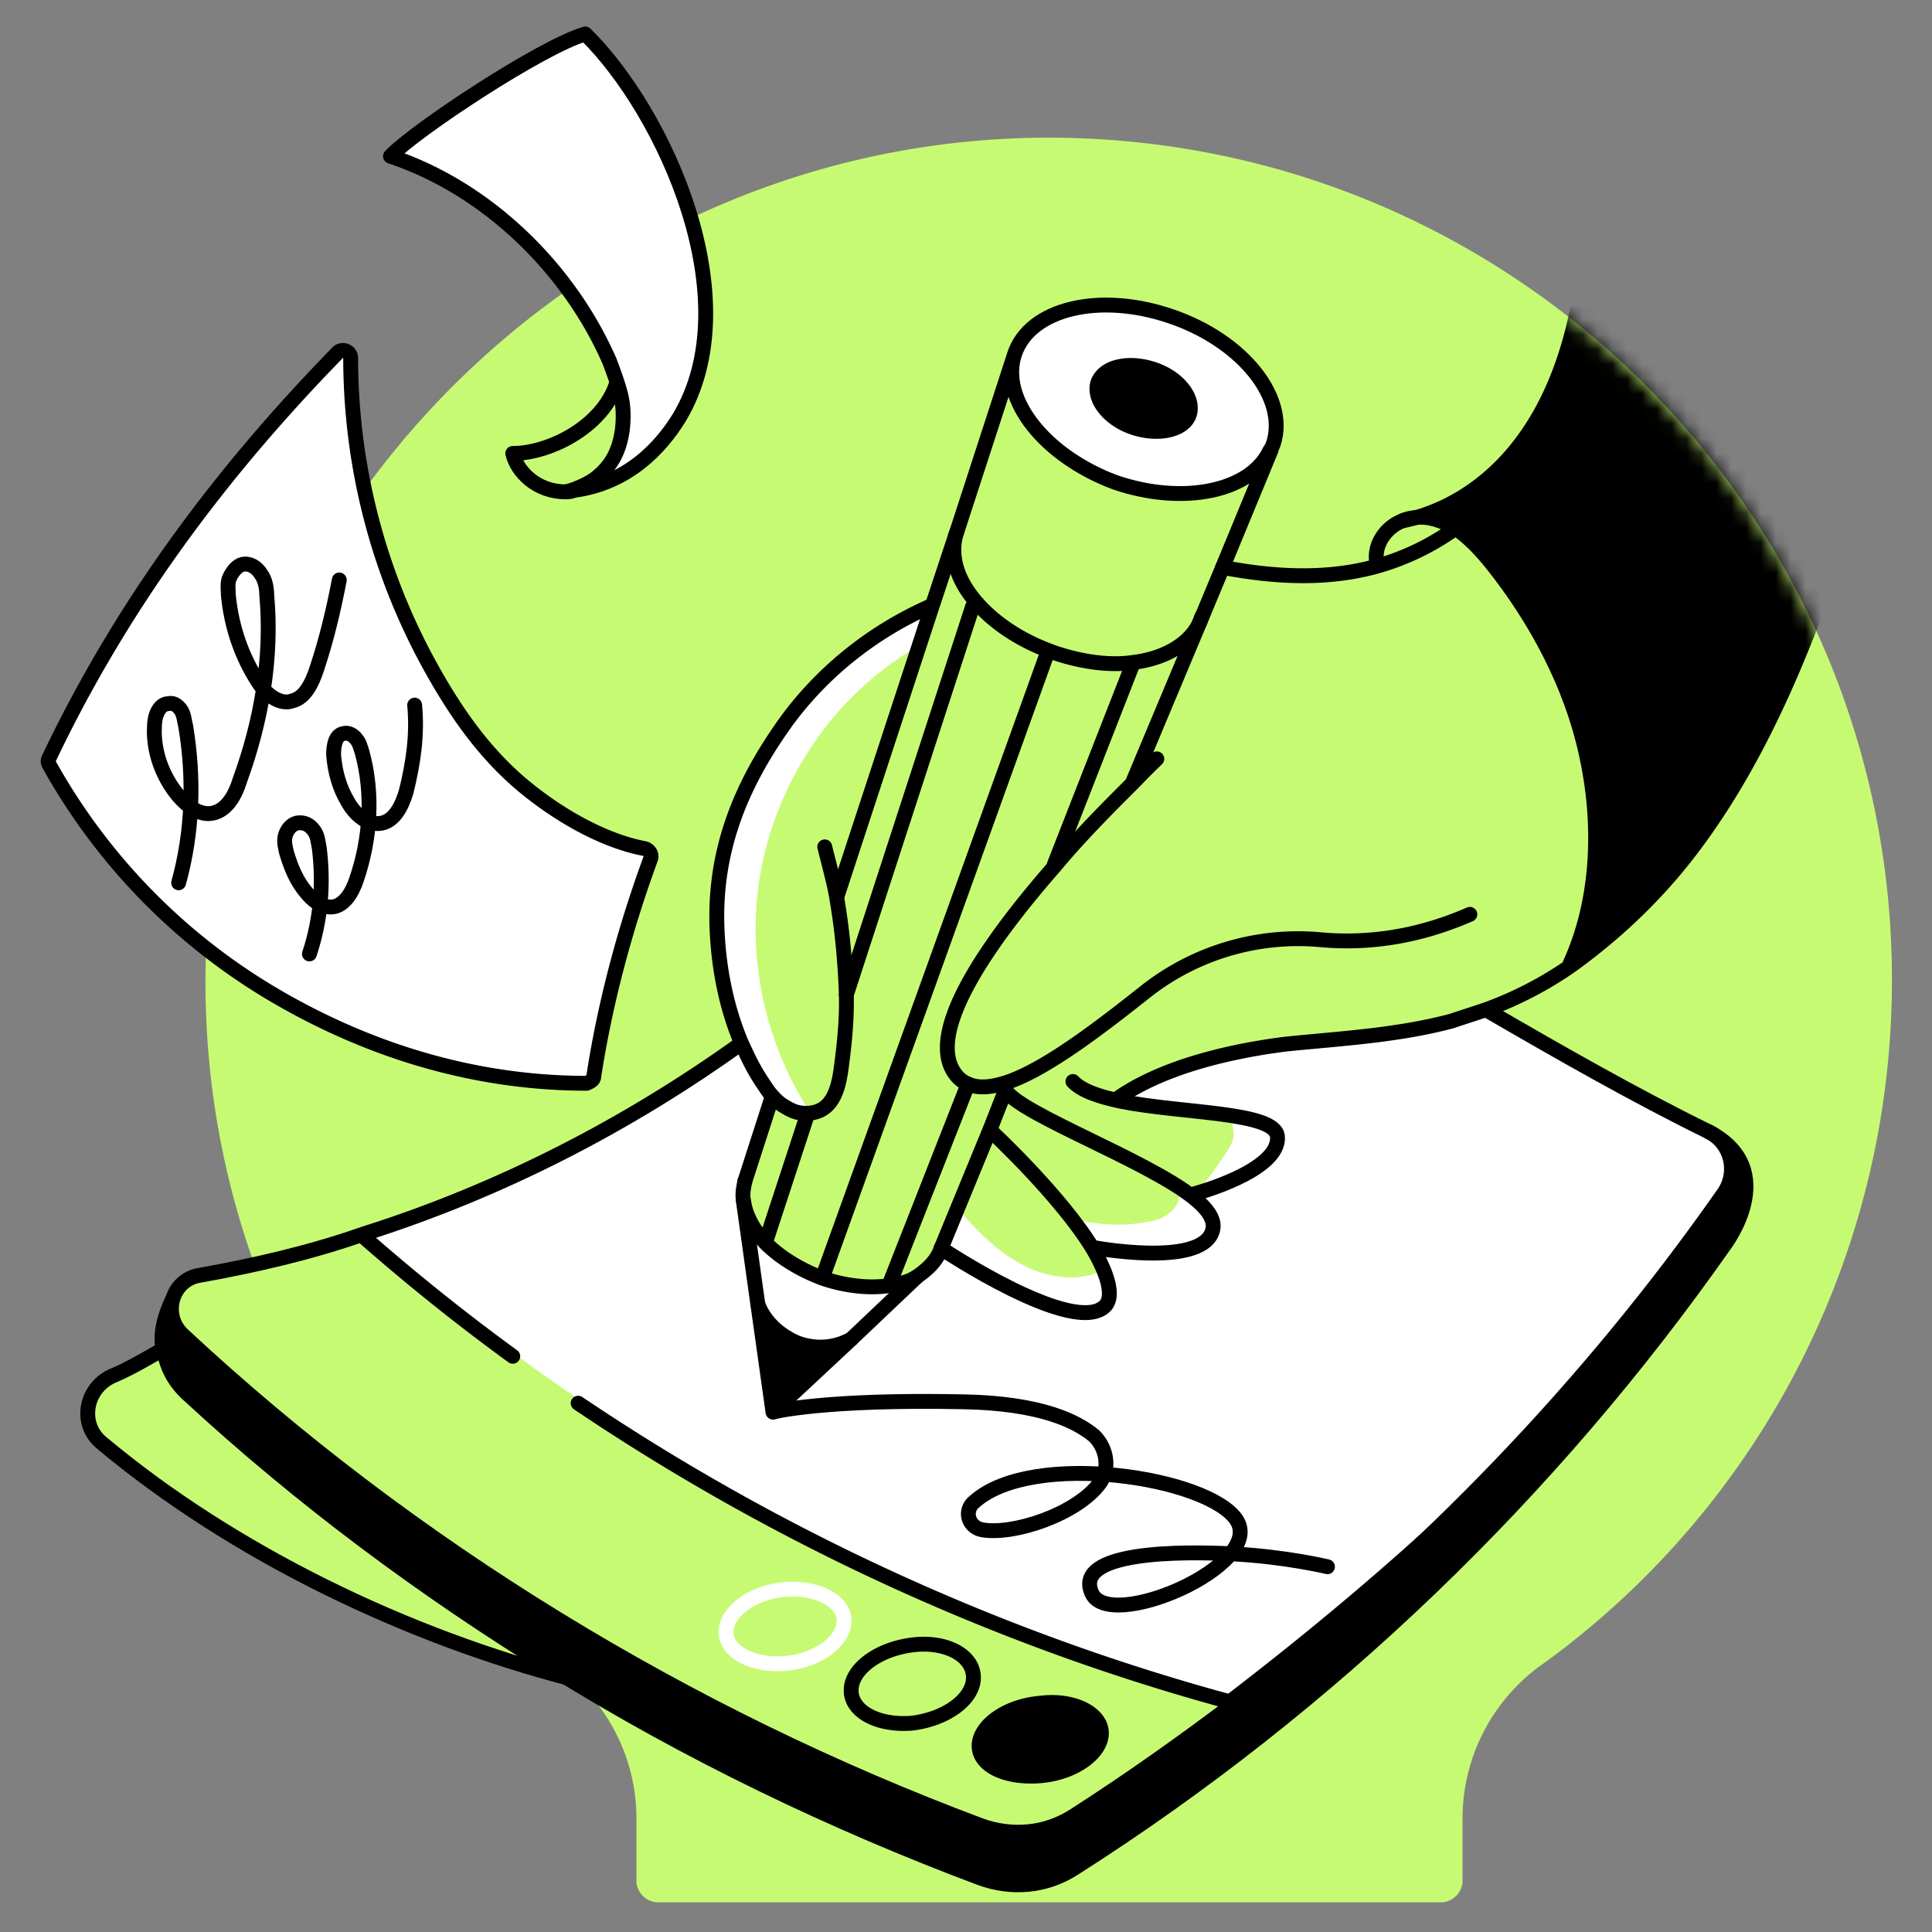
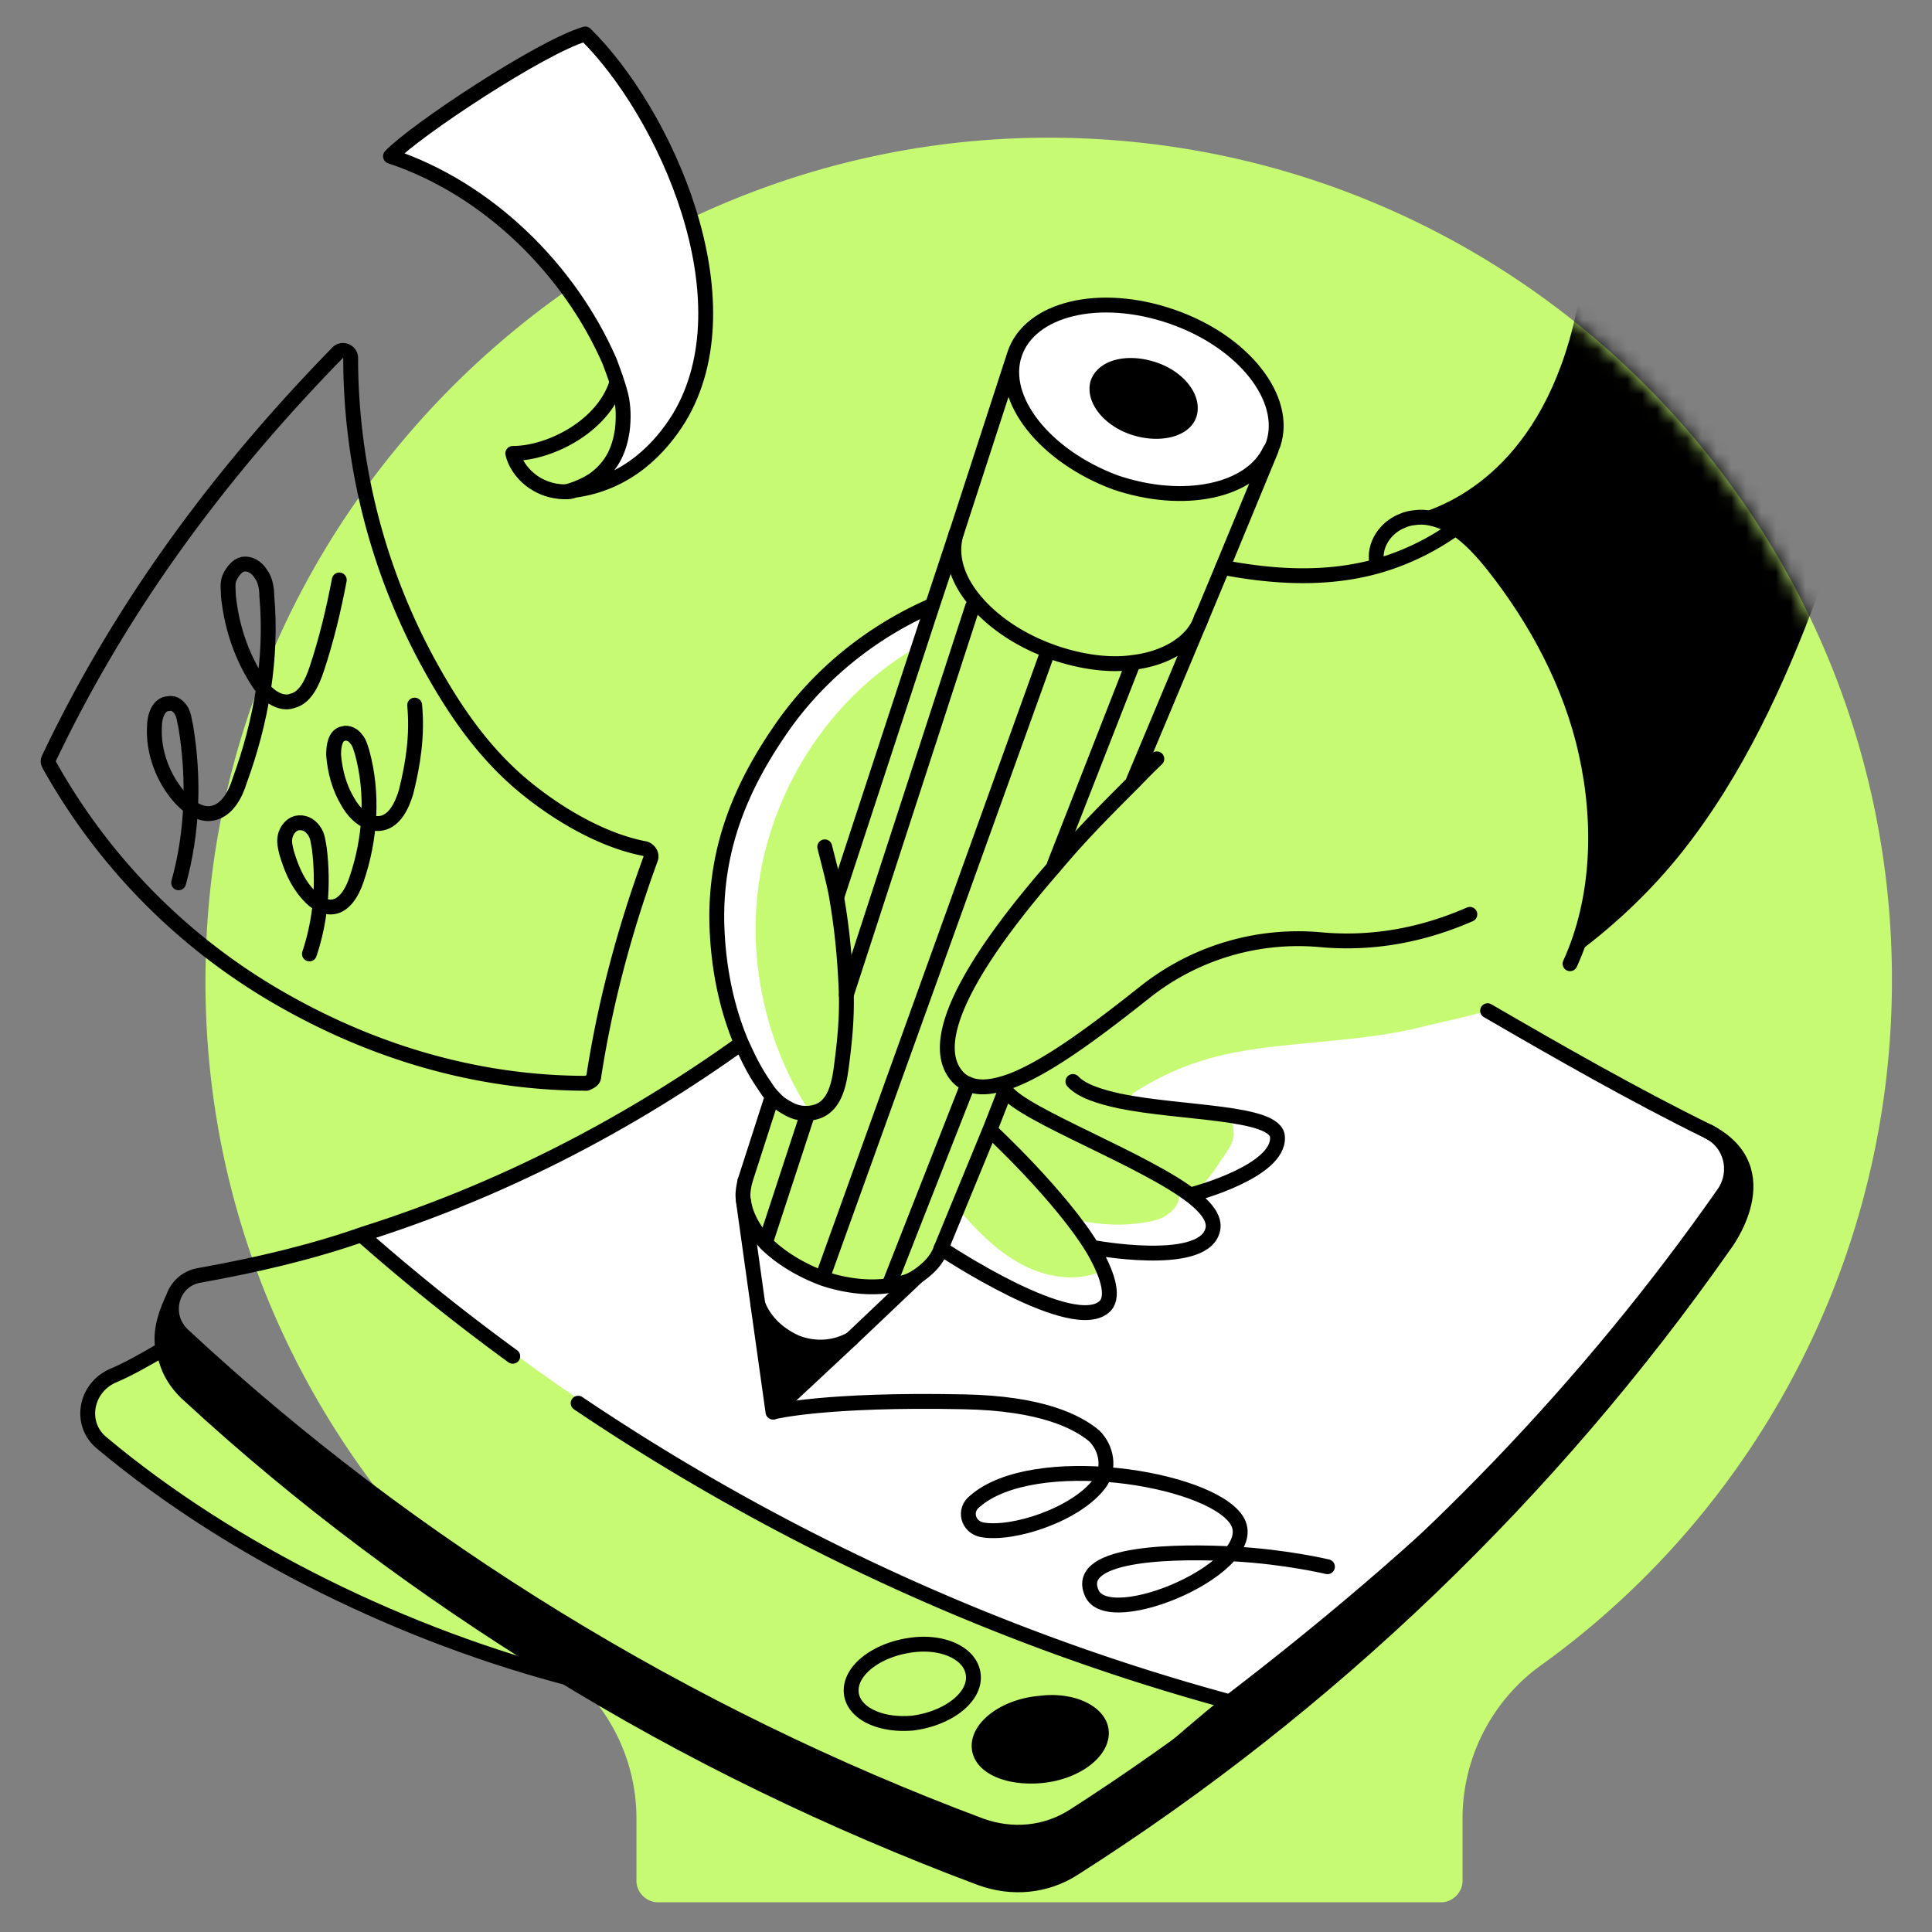
<svg xmlns="http://www.w3.org/2000/svg" width="130" height="130" fill="none">
  <rect width="100%" height="100%" fill="#808080" stroke="none" />
  <path fill="#C7FA73" d="M71.431 9.272c-31.093-.478-57.116 24.684-57.594 55.681-.383 19.422 9.089 36.547 23.63 47.071 3.35 2.392 5.358 6.219 5.358 10.333v4.209c0 .766.67 1.435 1.436 1.435h52.715c.765 0 1.435-.669 1.435-1.435v-4.209c0-4.114 2.009-8.037 5.453-10.429a56.75 56.75 0 0 0 23.44-46.018c0-30.902-24.875-56.16-55.873-56.638" />
  <path fill="#fff" d="m50.072 79.5 1 8.5 1 6.5 4.435-5.151 4.88-4.497c.573-.383.956-.861 1.147-1.53 0 0 8.993 5.93 10.907 3.826.67-.67.096-2.2-.861-3.827 0 0 7.175 1.435 8.036-1.052.287-.766-.287-1.531-1.243-2.296l.19-.192s5.645-1.435 5.55-3.73c-.096-1.723-5.427-1.19-9.541-2.051 3.061-2.105 5.769-3.022 9.5-3.5s7.364-.543 11-1.5c.765-.191 3.234-.713 4-1 4.783 2.775 9.15 5.276 14.221 7.763 1.531.765 3.235 3.302 2.279 4.737-9.089 13.011-20 24-34.042 33.628C60.908 108.292 41.41 97.829 24.572 83c9.089-2.87 17.655-7.355 25.5-13 .383.957.312 1.458.886 2.319.191.287.922 1.49 1.114 1.681z" />
  <path fill="#000" d="M36.416 111.83c-8.706-5.358-16.934-11.481-24.397-18.369-.67-.574-.66-1.101-.947-1.962-.096-.287 0-2.5 0-2.5 15.403 14.255 34.337 26.084 54.045 33.451 2.105.765 5.041 1.253 6.955.009 3.731-2.392 6.822-5.558 10.362-8.333 12.629-9.663 25.049-21.156 34.138-34.167.957-1.435-.844-3.432-2.375-4.197 4.975 2.583 2.375 7.737 2.375 7.737-11.672 16.647-27.375 31.593-44.5 42.5-1.914 1.243-4.754.756-6.955-.009-9.854-3.732-19.517-8.515-28.701-14.16" />
-   <path fill="#C7FA73" d="M83.071 114.501c-3.54 2.679-8.5 6-11.448 7.377-1.914 1.244-4.21 1.435-6.41.67-19.709-7.367-38.27-18.656-53.672-33.007-1.436-1.34.617-3.753 2.53-4.04 3.732-.67 6.08-1.51 9.62-2.657C40.625 97.482 61.45 108.665 83.07 114.5m-13.745 4.602c2.297-.191 4.114-1.53 4.114-2.87 0-1.339-1.817-2.296-4.114-2.009-2.296.192-4.113 1.531-4.113 2.87s1.817 2.201 4.113 2.009m-8.514-3.635c2.296-.191 4.114-1.627 4.114-3.062s-1.914-2.391-4.114-2.2c-2.296.191-4.114 1.626-4.114 3.061-.096 1.436 1.818 2.392 4.114 2.201m-8.61-3.923c2.2-.191 3.922-1.53 3.922-2.87 0-1.435-1.818-2.392-4.019-2.105-2.2.192-3.922 1.531-3.922 2.871.096 1.435 1.913 2.296 4.018 2.104" />
  <path fill="#000" d="M73.8 116.763c0 1.34-1.818 2.679-4.114 2.87-2.297.192-4.114-.669-4.114-2.009s1.817-2.678 4.114-2.87c2.296-.287 4.114.574 4.114 2.009" />
-   <path fill="#fff" d="M42.73 56.63c.287.096.937 1.084.842 1.371-1.722 4.784-2.66 9.547-3.522 14.522 0 .287-.287.478-.478.478-7.367 0-15.307-2.69-21.621-6.42-6.41-3.732-11.244-8.574-14.88-15.08-.095-.19-.095-.308 0-.5 4.976-10.236 12.06-19.367 20-27.5.288-.287.5.522.5 1 .096 7.176 1.268 13.378 4.617 19.692 1.53 2.87 3.444 5.645 5.932 7.845 2.391 2.01 5.549 4.018 8.61 4.592" />
  <path fill="#C7FA73" d="M36.415 111.831c.096.096.192.192.287.383-11.193-2.87-21.621-8.228-30.519-15.594-1.111-1.12-.43-3.259 1.389-4.12 1.148-.478 2.351-1.33 3.5-2 0 .287-.68.475-.488.762.287.861.861 1.626 1.53 2.2 7.463 6.889 15.595 13.012 24.301 18.369" />
  <path stroke="#000" stroke-linecap="round" stroke-linejoin="round" stroke-miterlimit="10" d="M100.113 68.017c.056.033-.057-.033 0 0m0 0c4.735 2.746 9.839 5.671 14.849 8.13 1.531.764 2.009 2.678 1.053 4.113-9.089 13.011-20.283 24.588-32.816 34.251-3.54 2.678-7.175 5.262-10.906 7.653-1.914 1.244-4.21 1.435-6.315.67-19.708-7.367-38.268-18.656-53.672-33.007-1.435-1.34-.765-3.731 1.148-4.018 3.732-.67 7.463-1.53 11.003-2.775 9.088-2.87 17.699-7.27 25.544-12.915" />
  <path stroke="#000" stroke-linecap="round" stroke-linejoin="round" stroke-miterlimit="10" d="M114.962 76.145c4.975 2.583 1.052 7.653 1.052 7.653-11.672 16.647-26.596 30.998-43.722 41.905-1.913 1.243-4.21 1.435-6.314.669-9.95-3.731-19.708-8.419-28.797-14.063-8.706-5.358-16.934-11.481-24.397-18.37-.67-.573-1.243-1.339-1.53-2.2-.096-.287-.192-.574-.287-.957-.192-.956.03-2.04.604-3.283" />
  <path stroke="#000" stroke-linecap="round" stroke-linejoin="round" stroke-miterlimit="10" d="M38.903 94.418c13.49 9.089 28.51 15.977 44.2 20.187M24.36 83.129a140 140 0 0 0 10.142 8.132M39.955 72.414c.766-4.975 2.105-9.95 3.827-14.638.096-.287-.095-.574-.382-.67-3.062-.574-6.315-2.583-8.611-4.592-2.487-2.2-4.305-4.88-5.932-7.845a43 43 0 0 1-5.262-20.57c0-.478-.574-.67-.86-.382-7.941 8.132-14.543 17.03-19.422 27.266-.096.192-.096.287 0 .479a41.3 41.3 0 0 0 15.308 15.594c6.41 3.731 13.49 5.836 20.856 5.836.191-.095.478-.191.478-.478M74.11 116.615c0 1.339-1.818 2.679-4.114 2.87s-4.114-.67-4.114-2.009 1.818-2.679 4.114-2.87c2.2-.287 4.114.669 4.114 2.009M65.5 112.884c0 1.435-1.818 2.775-4.114 3.062-2.296.191-4.114-.766-4.114-2.201s1.818-2.774 4.114-3.061c2.2-.287 4.114.669 4.114 2.2" />
-   <path stroke="#fff" stroke-linecap="round" stroke-linejoin="round" stroke-miterlimit="10" d="M56.794 109.059c0 1.339-1.722 2.679-3.923 2.87s-4.018-.765-4.018-2.105 1.722-2.679 3.923-2.87 4.018.765 4.018 2.105" />
  <path stroke="#000" stroke-linecap="round" stroke-linejoin="round" stroke-miterlimit="10" d="m36.99 112.213.095.096c.096.096 1.391.499 1.487.69-11.194-2.87-22.917-8.535-31.719-15.902-1.53-1.243-1.148-3.635.67-4.496 1.148-.479 2.296-1.148 3.444-1.818.383-.287.86-.574 1.244-.861M12.02 59.402c.956-3.444 1.052-7.08.478-10.524-.096-.383-.096-.67-.287-1.052-.192-.287-.479-.574-.861-.479-.67 0-.957.861-.957 1.531-.096 1.722.574 3.444 1.626 4.688.574.67 1.435 1.34 2.296 1.148.957-.191 1.531-1.244 1.818-2.2 1.435-3.923 2.2-8.228 1.818-12.438 0-.478-.096-1.052-.383-1.435-.287-.478-.765-.765-1.244-.67-.382.096-.67.479-.86.862-.192.382-.096.86-.096 1.243.191 1.914.765 3.731 1.722 5.358.287.478.574.957 1.052 1.34.479.382 1.053.573 1.531.382.861-.191 1.34-1.244 1.627-2.105.67-2.009 1.148-4.018 1.53-6.027M20.82 64.188c.766-2.296.958-4.688.67-7.08-.095-.478-.095-.86-.382-1.244-.287-.382-.67-.574-1.148-.478-.383.096-.67.478-.766.861s0 .766.096 1.148c.287.957.67 1.914 1.34 2.679.382.478.956.957 1.626.957.861 0 1.435-.957 1.722-1.818.957-2.775 1.148-5.836.383-8.61-.096-.288-.192-.67-.383-.862-.191-.287-.574-.478-.861-.382-.574.095-.67.86-.67 1.435.096 1.148.383 2.2.957 3.157.478.861 1.34 1.626 2.296 1.435.861-.191 1.34-1.148 1.627-2.105.478-1.913.765-3.827.574-5.836M52.072 95.001s3.383-.868 12.758-.677c5.262.096 7.654 1.34 8.802 2.297.861.86 1.053 2.2.383 3.157-1.53 2.105-5.836 3.54-7.94 3.157-.958-.191-1.245-1.339-.48-1.914 3.923-3.444 15.691-1.626 17.604 1.244 2.01 3.062-8.706 7.654-9.758 4.879-1.148-2.774 6.027-2.774 9.567-2.583 3.54.192 6.314.861 6.314.861" />
  <path fill="#C7FA73" d="M38.042 33.093c-1.914 0-3.253-1.34-3.54-2.583 2.583 0 6.304-1.949 7.07-5.01.67.191 1.062 1.183 1.827 1.47.096.574.192 1.34.288 2.01" />
  <path stroke="#000" stroke-linecap="round" stroke-linejoin="round" stroke-miterlimit="10" d="M38.042 33.093c-1.914 0-3.253-1.34-3.54-2.583 2.583 0 6.304-1.949 7.07-5.01.67.191 1.062 1.183 1.827 1.47.096.574.192 1.34.288 2.01" />
  <path fill="#fff" d="M39.286 2c5.357 5.166 11.098 17.89 6.41 25.831-1.148 2.01-3.444 4.401-7.08 4.88.096 0 .191 0 .383-.096a2.3 2.3 0 0 0 1.052-.574c.957-.765 1.53-1.913 1.722-3.157.096-.765 0-1.627-.095-2.392a16 16 0 0 0-.766-2.296C38.233 18.073 32.78 12.62 26.18 10.419 27.805 8.506 36.319 2.861 39.286 2" />
  <path stroke="#000" stroke-linecap="round" stroke-linejoin="round" stroke-miterlimit="10" d="M38.042 33.092c.191 0 .383 0 .574-.096 3.636-.479 5.836-2.87 7.08-4.88 4.783-7.94-.957-20.569-6.314-25.83-2.966.86-11.481 6.505-13.108 8.227 6.602 2.2 12.055 7.654 14.734 13.777.287.765.574 1.53.765 2.296s.192 1.626.096 2.392c-.191 1.243-.627 2.278-1.722 3.157-.704.565-1.914.957-2.105.957" />
  <mask id="a" width="115" height="120" x="13" y="9" maskUnits="userSpaceOnUse" style="mask-type:alpha">
    <path fill="#6EDBFF" d="M71.431 9.272c-31.093-.478-57.116 24.684-57.594 55.681-.383 19.422 9.089 36.547 23.63 47.071 3.35 2.392 5.358 6.219 5.358 10.333v4.209c0 .766.67 1.435 1.436 1.435h52.715c.765 0 1.435-.669 1.435-1.435v-4.209c0-4.114 2.009-8.037 5.453-10.429a56.75 56.75 0 0 0 23.44-46.018c0-30.902-24.875-56.16-55.873-56.638" />
  </mask>
  <g mask="url(#a)">
    <path fill="#C7FA73" d="M58.148 43.783s-13.833 13.943-6.17 29.377l-2.224 8.616 5.55 9.344 8.43-6.898s6.286 4.103 8.824 3.855c3.894-.837.12-4.802.12-4.802s8.012 1.446 9.012-.359c.999-1.804-3.026-3.447-3.026-3.447s2.407 2.031 6.907-1.969c2.5-2.5-9.5-3.5-9.5-3.5l6.9-22.426z" />
    <path fill="#fff" d="M79.276 79.907c.275.594-.076 1.376-.625 1.733-.508.443-1.175.545-1.841.648-1.624.236-3.322.094-4.846-.334.645.733 1.246 1.589 1.892 2.322 1.983.319 4.022.096 5.987-.505.627-.187 1.298-.499 1.605-1.157.263-.534.032-1.253-.372-1.684-.32-.471-1.352-.716-1.8-1.024" />
    <path fill="#fff" d="M80.134 80.438c1.881-.562 3.605-1.465 5.126-2.582.297-.24.51-.443.722-.644.212-.202.222-.62.065-.96-.197-.424-.774-.57-1.228-.668-.784-.153-1.653-.266-2.437-.419.498-.024.606.648.635 1.15-.01.418-.228.829-.53 1.278-.732 1.062-1.296 2.045-2.353 2.845M64.63 81.536c1.292 1.466 2.627 2.807 4.349 3.66 1.72.854 3.872 1.095 5.472.147.607.647.29 1.723-.225 2.374-.598.69-1.516.91-2.385.796s-1.731-.436-2.55-.882c-1.435-.676-2.742-1.515-4.048-2.354-.735-.485-1.548-1.14-1.735-1.982-.063-.796.609-1.108 1.123-1.759M54.469 74.792c-3.236-5.001-4.407-11.269-3.1-17.033 1.305-5.764 4.92-10.948 9.933-13.994.396-.906.87-1.642 1.267-2.547-5.61 1.98-10.071 6.215-12.448 11.65-2.376 5.435-2.454 11.869-.102 17.383.86 2.077 2.264 4.006 4.45 4.54" />
    <path fill="#000" d="M119.855 16.735c4.23 6.707 5.244 15.936 2.446 23.32-2.269 6.108-5.076 12.155-9.06 17.2-2.185 2.768-4.819 5.226-7.65 7.26l-.039-.084c1.975-4.32 2.184-9.37 1.179-13.96-1.045-4.675-3.344-8.976-6.28-12.67-.764-.988-1.611-1.937-2.593-2.514-.734-.485-1.682-.768-2.555-.673 2.34-.672 8.502-3.218 10.752-13.547.378-1.826 1.151-4.558 2.269-6.108 1.117-1.55 2.846-2.66 4.717-2.805 2.789-.364 5.218 2.018 6.814 4.58" />
-     <path stroke="#000" stroke-linecap="round" stroke-linejoin="round" stroke-miterlimit="10" d="M94.38 35.04s.375-.07.918-.218c2.34-.672 8.502-3.219 10.752-13.548.378-1.826 1.151-4.558 2.269-6.108 1.117-1.55 2.846-2.66 4.717-2.805 2.907-.109 5.337 2.273 6.932 4.836 4.23 6.707 5.244 15.936 2.446 23.321-2.269 6.108-5.075 12.155-9.06 17.2-2.185 2.767-4.819 5.226-7.65 7.26a24.9 24.9 0 0 1-5.758 2.978c-.795.266-1.506.492-2.3.757-3.634.962-7.415 1.166-11.117 1.54-3.662.46-8.231 1.497-11.314 3.648" />
    <path fill="#fff" d="M78.59 20.998c4.855 1.671 7.87 5.536 6.84 8.593-.045.124-.09.248-.219.41-1.272 2.757-5.818 3.73-10.425 2.15-4.854-1.671-7.87-5.536-6.839-8.594s5.83-4.146 10.644-2.56m1.245 6.646c.318-1.076-.727-2.45-2.414-3.009-1.687-.56-3.355-.199-3.757.916-.317 1.076.727 2.449 2.415 3.008 1.687.56 3.355.2 3.756-.915" />
    <path fill="#C7FA73" d="M80.483 41.583c-.659 1.44-2.343 2.427-4.465 2.688-1.624.237-3.484-.036-5.295-.641l-.37-.138c-2.096-.783-3.767-1.969-4.856-3.218-1.291-1.466-1.832-3.072-1.42-4.605l.044-.123 3.91-12.028c-1.03 3.057 2.069 6.883 6.839 8.594 4.607 1.58 9.07.646 10.426-2.15l-3.268 7.913z" />
    <path fill="#000" d="M77.83 24.858c1.688.56 2.732 1.933 2.415 3.009s-2.07 1.475-3.757.915-2.732-1.932-2.414-3.008c.4-1.115 2.03-1.56 3.757-.916" />
    <path fill="#fff" d="M51.343 83.67c.931.91 2.238 1.75 3.84 2.348 1.811.606 3.593.709 4.97.38q1.125-.213 1.763-.817l-4.887 4.638c-1.136.63-2.424.71-3.658.25s-2.164-1.37-2.592-2.513l-.987-6.971c.186.842.742 1.822 1.55 2.686" />
    <path fill="#000" d="m57.162 89.845-5.228 5.003-1.021-7.266c.467 1.228 1.482 2.1 2.592 2.513 1.233.46 2.605.34 3.657-.25" />
    <path stroke="#000" stroke-linecap="round" stroke-linejoin="round" stroke-miterlimit="10" d="M55.495 56.983c.225.927.682 2.573.824 3.539.362 2.102.557 4.282.628 6.416.042 1.631-.123 3.255-.328 4.794-.154 1.207-.448 2.797-1.82 3.114a2.1 2.1 0 0 1-.582.064c-.592-.005-.935-.162-1.44-.468-.378-.228-.559-.412-.854-.74-.249-.276-.352-.463-.561-.771-.68-1-1.034-1.79-1.467-2.725-1.097-2.587-1.607-5.447-1.662-8.207-.082-5.018 1.68-9.137 4.306-12.933 2.497-3.634 6.055-6.52 10.124-8.304" />
    <path stroke="#000" stroke-linecap="round" stroke-linejoin="round" stroke-miterlimit="10" d="m64.318 35.971-1.616 4.876-6.375 19.446M68.273 23.82l-3.91 12.028M51.919 73.91l-1.798 5.578M85.537 30.262l-3.268 7.912-1.545 3.708-4.456 10.63M67.695 73.413l-.127.16-.886 2.267L63.325 84M68.273 23.819c1.03-3.058 5.706-4.192 10.56-2.521 4.853 1.671 7.869 5.536 6.838 8.594-.045.123-.09.247-.218.41-1.272 2.757-5.818 3.729-10.426 2.15-4.686-1.75-7.785-5.576-6.754-8.633" />
    <path stroke="#000" stroke-linecap="round" stroke-linejoin="round" stroke-miterlimit="10" d="M80.038 27.859c-.318 1.076-2.07 1.475-3.757.915-1.687-.559-2.732-1.932-2.414-3.008.4-1.115 2.07-1.475 3.757-.916 1.687.56 2.731 1.933 2.414 3.009M80.858 41.512l-.134.372c-.658 1.44-2.343 2.427-4.465 2.688-1.624.237-3.484-.036-5.294-.642l-.37-.138c-2.097-.782-3.768-1.968-4.857-3.218-1.291-1.465-1.832-3.072-1.42-4.604l.044-.124M50.12 79.49c-.095.457-.19.914-.077 1.378.142.966.699 1.946 1.507 2.81.931.91 2.238 1.748 3.841 2.347 1.81.605 3.592.708 4.97.38.75-.142 1.17-.343 1.762-.818.608-.486.981-.97 1.204-1.59M77.84 51.062s-.638.605-1.532 1.536c-1.32 1.334-3.36 3.311-5.328 5.668-4.4 5.03-8.914 11.354-6.618 14.107.242.301.528.478.898.616.74.276 1.697.142 2.828-.279 2.597-.997 5.981-3.597 9.114-6.08a16.58 16.58 0 0 1 11.577-3.406c2.773.263 6.223.005 10.124-1.7M82.269 38.177c3.469.662 7.031.868 10.458-.1a17 17 0 0 0 5.165-2.498" />
    <path stroke="#000" stroke-linecap="round" stroke-linejoin="round" stroke-miterlimit="10" d="M92.648 37.905c-.26-1.221.6-2.445 1.731-2.866.336-.156.627-.188.919-.22.873-.095 1.737.227 2.555.673 1.02.663 1.868 1.611 2.593 2.514 2.936 3.695 5.274 8.08 6.28 12.67 1.045 4.675.894 9.852-1.081 14.172M57.28 90.102l4.397-4.173M50.992 87.754l1.021 7.265 5.268-4.917M50.016 80.777l.976 6.977M63.325 83.997s9.018 6.036 11.064 3.85c.598-.69.097-2.212-.859-3.833-2.151-3.543-6.817-7.879-6.817-7.879M73.491 83.93s7.268 1.378 8.076-1.06c.267-.743-.294-1.514-1.27-2.3-3.215-2.535-11.44-5.53-12.602-7.159M80.386 80.323s5.722-1.517 5.572-3.82c-.082-1.717-6.434-1.56-10.603-2.413-1.361-.298-2.555-.673-3.161-1.32" />
    <path stroke="#000" stroke-linecap="round" stroke-linejoin="round" stroke-miterlimit="10" d="M50.991 87.755c.467 1.228 1.483 2.099 2.632 2.598 1.233.46 2.521.379 3.657-.25M70.51 43.833 55.352 85.941M51.51 83.594l2.83-8.638M65.441 40.816l-8.494 26.121M65.136 72.944 59.898 86.28M76.214 44.695 70.94 58.18" />
  </g>
</svg>